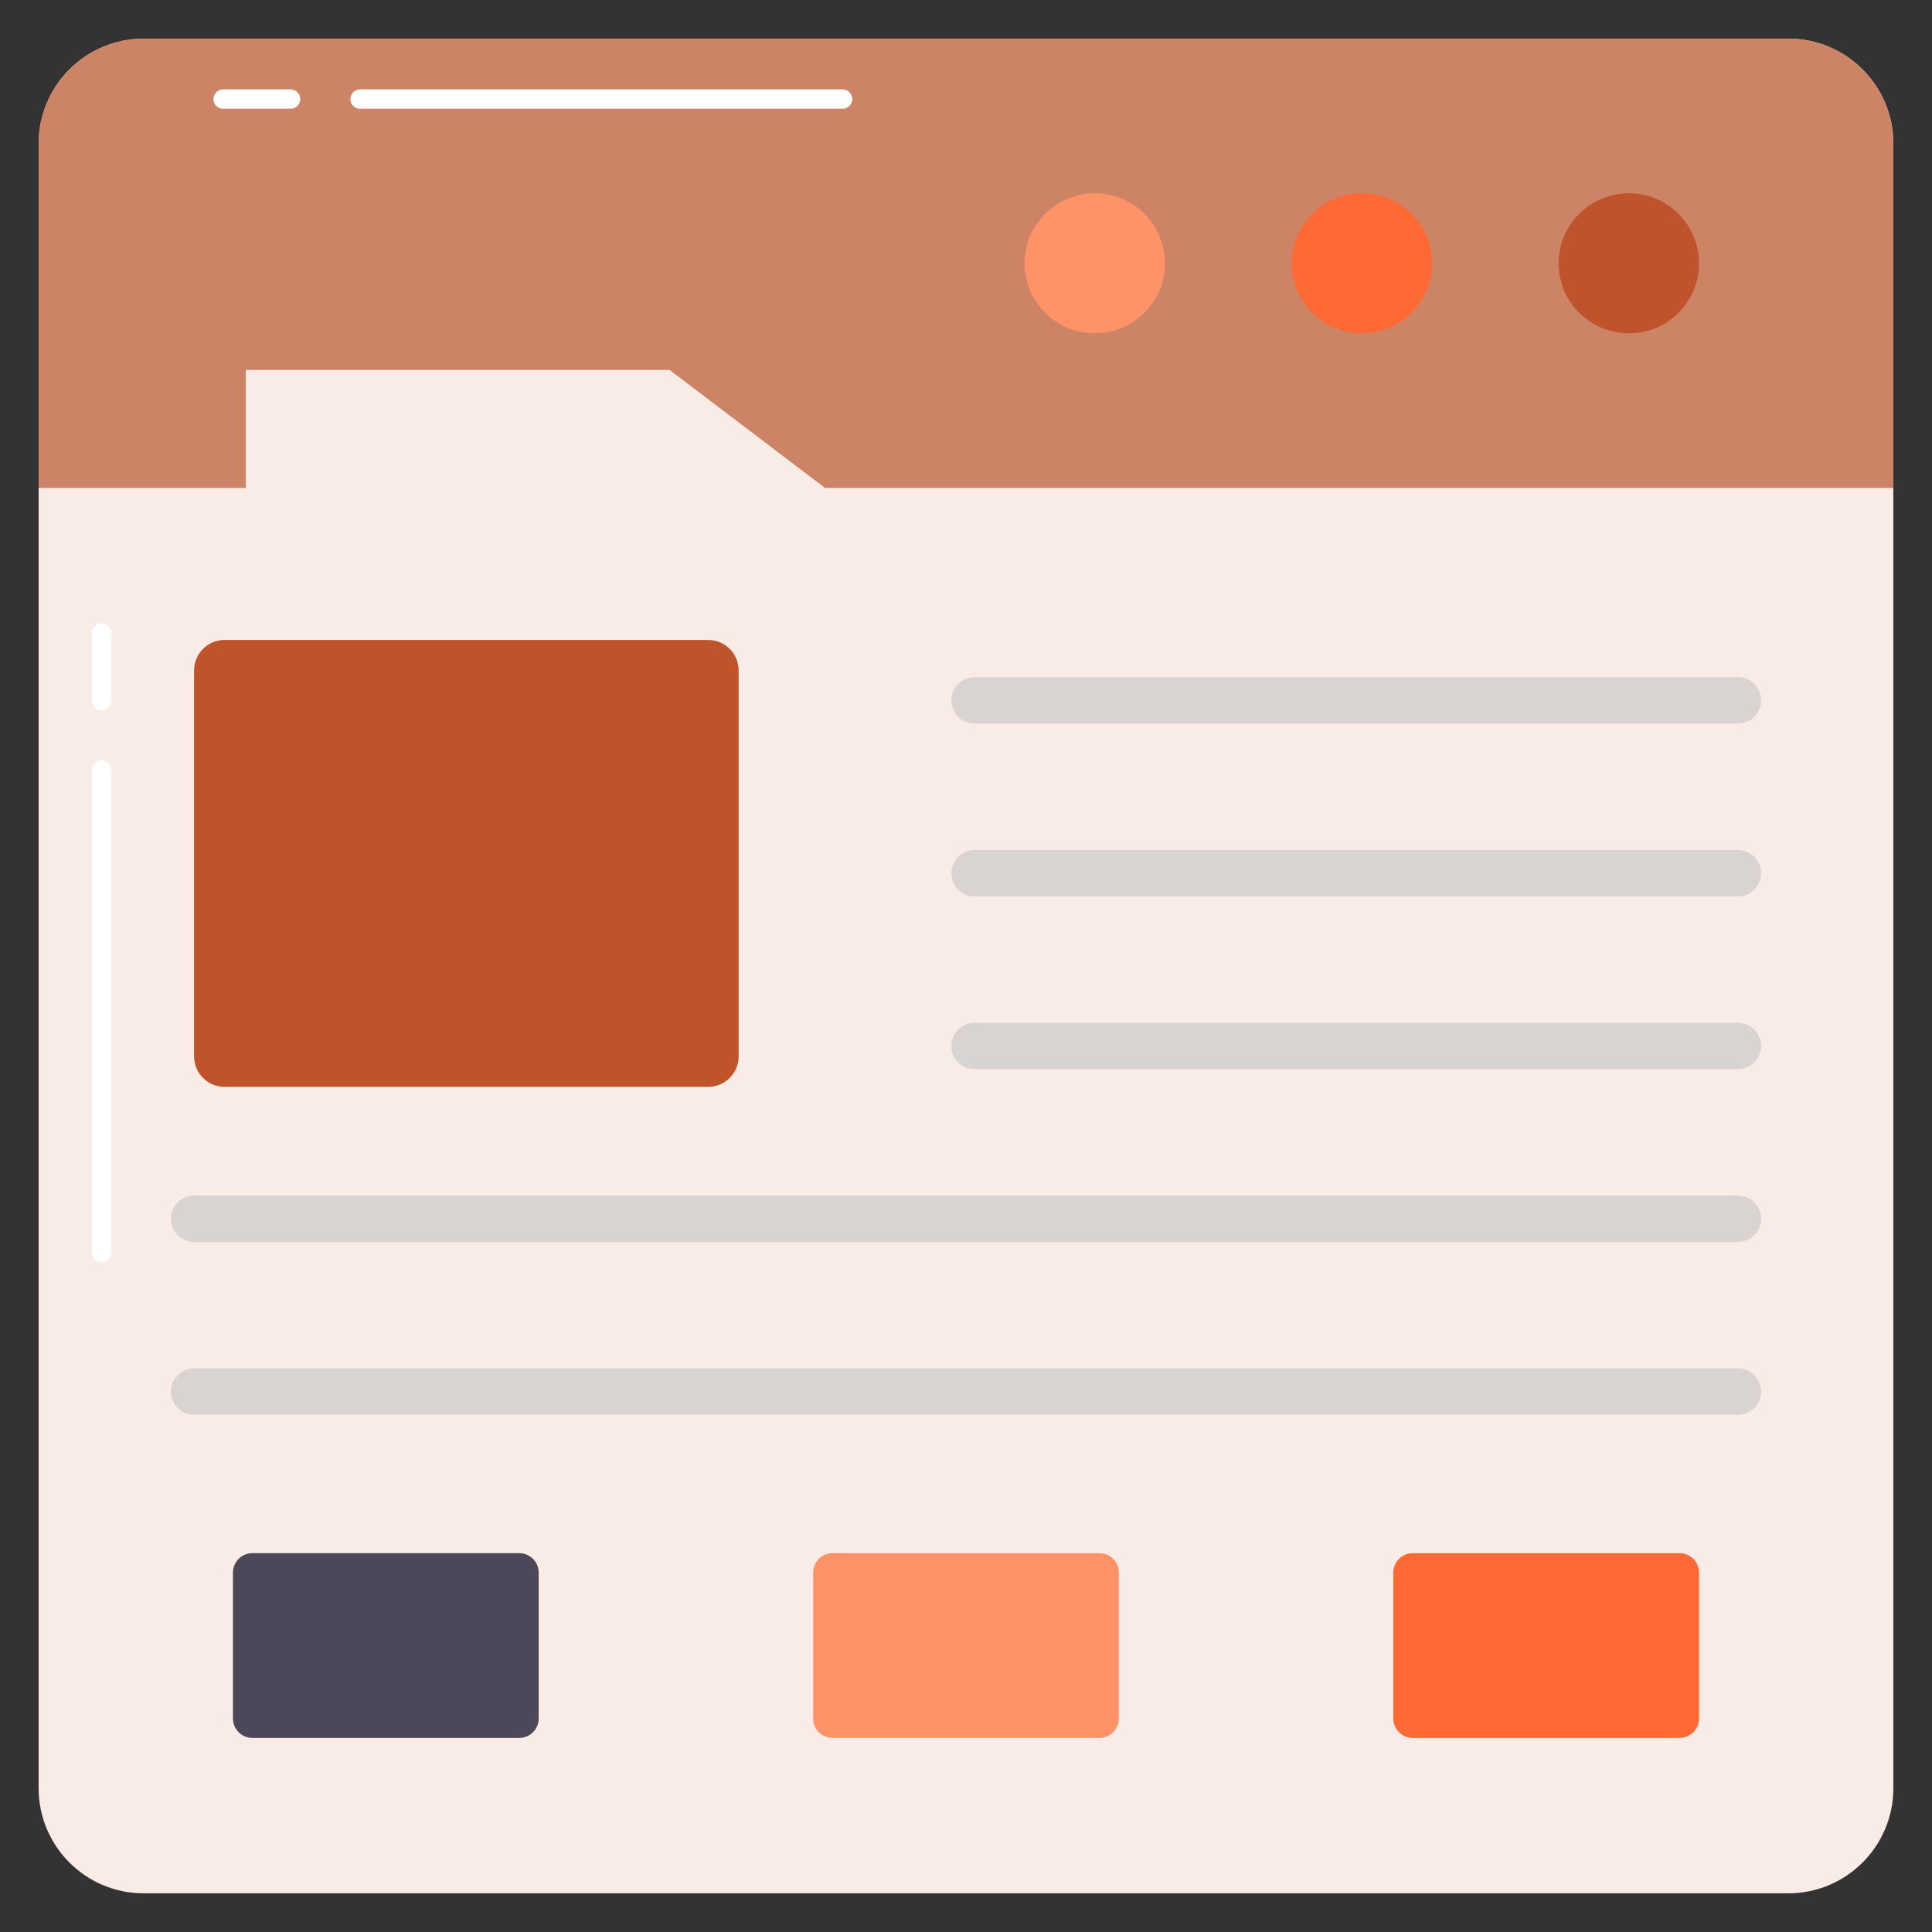
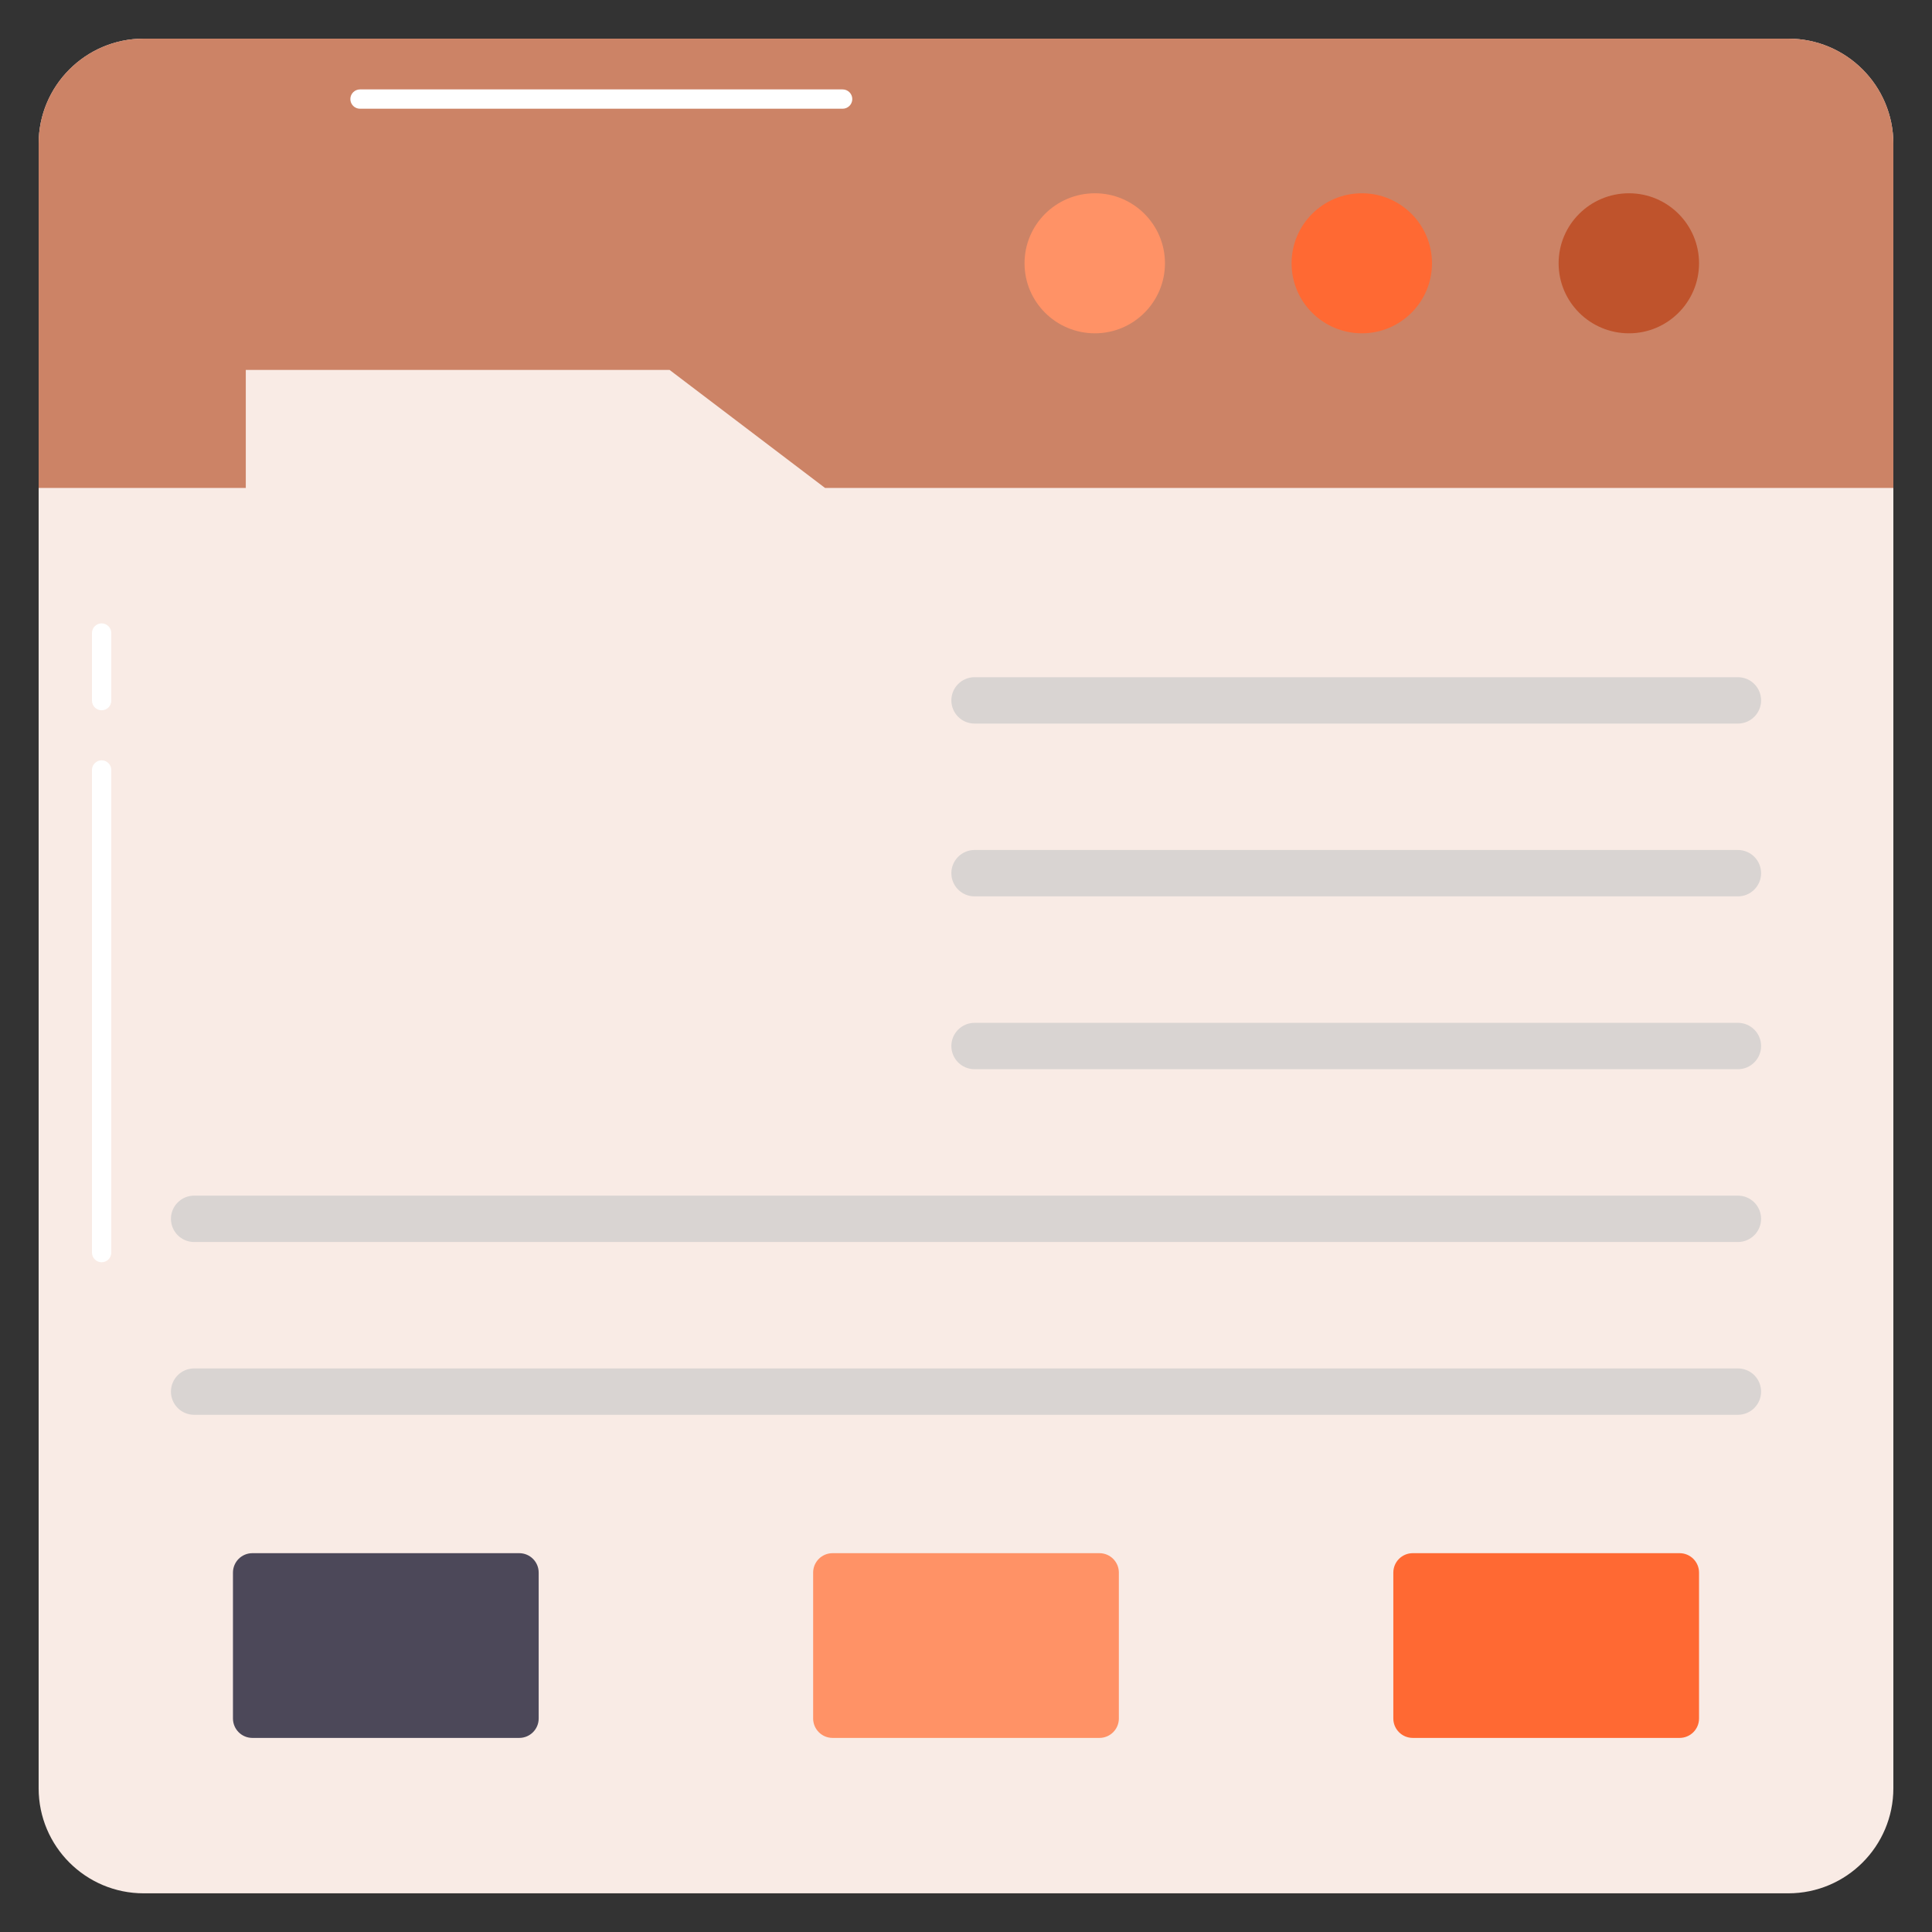
<svg xmlns="http://www.w3.org/2000/svg" xml:space="preserve" id="Webdesign" x="0" y="0" version="1.1" viewBox="0 0 50 50">
  <rect x="0" y="0" width="50" height="50" fill="#333333" stroke="none" />
  <path fill="#f9ebe5" d="M49,3.72v42.559c0,1.502-1.218,2.72-2.72,2.72H3.72     C2.218,49,1,47.782,1,46.28V3.72c0-1.502,1.218-2.72,2.72-2.72h42.559     C47.782,1,49,2.218,49,3.72z" class="colore5e8f9 svgShape" />
-   <path fill="#bf532c" d="M5.023,17.351v9.988c0,0.436,0.353,0.789,0.789,0.789h12.515     c0.436,0,0.789-0.353,0.789-0.789v-9.988c0-0.436-0.353-0.789-0.789-0.789H5.812     C5.377,16.562,5.023,16.915,5.023,17.351z" class="colorff4848 svgShape" />
  <path fill="#cc8366" d="M49,3.716v8.912H21.352l-4.023-3.054H6.361v3.054H1V3.716     c0-1.499,1.217-2.716,2.716-2.716h42.568C47.783,1,49,2.217,49,3.716z" class="color9966cc svgShape" />
  <path fill="#bf532c" d="M43.971,6.814c0,1-0.813,1.812-1.812,1.812c-1.009,0-1.822-0.813-1.822-1.812      s0.813-1.812,1.822-1.812C43.158,5.002,43.971,5.814,43.971,6.814z" class="colorff4848 svgShape" />
  <path fill="#ff6933" d="M37.06,6.814c0,1-0.813,1.812-1.812,1.812c-1.009,0-1.822-0.813-1.822-1.812      s0.813-1.812,1.822-1.812C36.247,5.002,37.06,5.814,37.06,6.814z" class="colorffcc33 svgShape" />
  <path fill="#ff9266" d="M30.149,6.814c0,1-0.813,1.812-1.812,1.812c-1.009,0-1.822-0.813-1.822-1.812      s0.813-1.812,1.822-1.812C29.337,5.002,30.149,5.814,30.149,6.814z" class="color66ccff svgShape" />
  <g fill="#000000" class="color000000 svgShape">
    <path fill="#d9d4d2" d="M44.977 36.615H5.024c-.332 0-.6-.269-.6-.6s.269-.6.6-.6h39.953c.332 0 .6.269.6.6S45.308 36.615 44.977 36.615zM44.977 32.143H5.024c-.332 0-.6-.269-.6-.6s.269-.6.6-.6h39.953c.332 0 .6.269.6.6S45.308 32.143 44.977 32.143zM44.977 23.198H25.221c-.332 0-.6-.269-.6-.6s.269-.6.6-.6h19.756c.332 0 .6.269.6.6S45.308 23.198 44.977 23.198zM44.977 27.671H25.221c-.332 0-.6-.269-.6-.6s.269-.6.6-.6h19.756c.332 0 .6.269.6.6S45.308 27.671 44.977 27.671zM44.977 18.726H25.221c-.332 0-.6-.269-.6-.6s.269-.6.6-.6h19.756c.332 0 .6.269.6.6S45.308 18.726 44.977 18.726z" class="colorc5ceea svgShape" />
  </g>
  <g fill="#000000" class="color000000 svgShape">
    <path fill="#4c4859" d="M13.941,40.699v3.775c0,0.278-0.225,0.503-0.503,0.503H6.532      c-0.278,0-0.503-0.225-0.503-0.503v-3.775c0-0.278,0.225-0.503,0.503-0.503h6.906      C13.716,40.196,13.941,40.421,13.941,40.699z" class="color666666 svgShape" />
    <path fill="#ff9266" d="M28.956,40.699v3.775c0,0.278-0.225,0.503-0.503,0.503H21.547      c-0.278,0-0.503-0.225-0.503-0.503v-3.775c0-0.278,0.225-0.503,0.503-0.503h6.906      C28.731,40.196,28.956,40.421,28.956,40.699z" class="color6699ff svgShape" />
    <path fill="#ff6933" d="M43.971,40.699v3.775c0,0.278-0.225,0.503-0.503,0.503h-6.906      c-0.278,0-0.503-0.225-0.503-0.503v-3.775c0-0.278,0.225-0.503,0.503-0.503h6.906      C43.746,40.196,43.971,40.421,43.971,40.699z" class="colorff9933 svgShape" />
  </g>
  <g fill="#000000" class="color000000 svgShape">
-     <path fill="#ffffff" d="M7.522,2.814H5.773c-0.138,0-0.25-0.112-0.25-0.25s0.112-0.25,0.25-0.25h1.749    c0.138,0,0.25,0.112,0.25,0.25S7.66,2.814,7.522,2.814z" class="colorffffff svgShape" />
-   </g>
+     </g>
  <g fill="#000000" class="color000000 svgShape">
    <path fill="#ffffff" d="M21.806,2.814H9.317c-0.138,0-0.25-0.112-0.25-0.25s0.112-0.25,0.25-0.25h12.49    c0.138,0,0.25,0.112,0.25,0.25S21.944,2.814,21.806,2.814z" class="colorffffff svgShape" />
  </g>
  <g fill="#000000" class="color000000 svgShape">
    <path fill="#ffffff" d="M2.63,18.382c-0.138,0-0.25-0.112-0.25-0.25v-1.749c0-0.138,0.112-0.25,0.25-0.25    s0.25,0.112,0.25,0.25v1.749C2.88,18.271,2.769,18.382,2.63,18.382z" class="colorffffff svgShape" />
  </g>
  <g fill="#000000" class="color000000 svgShape">
    <path fill="#ffffff" d="M2.63,32.667c-0.138,0-0.25-0.112-0.25-0.25V19.927c0-0.138,0.112-0.25,0.25-0.25    s0.25,0.112,0.25,0.25v12.49C2.88,32.555,2.769,32.667,2.63,32.667z" class="colorffffff svgShape" />
  </g>
</svg>